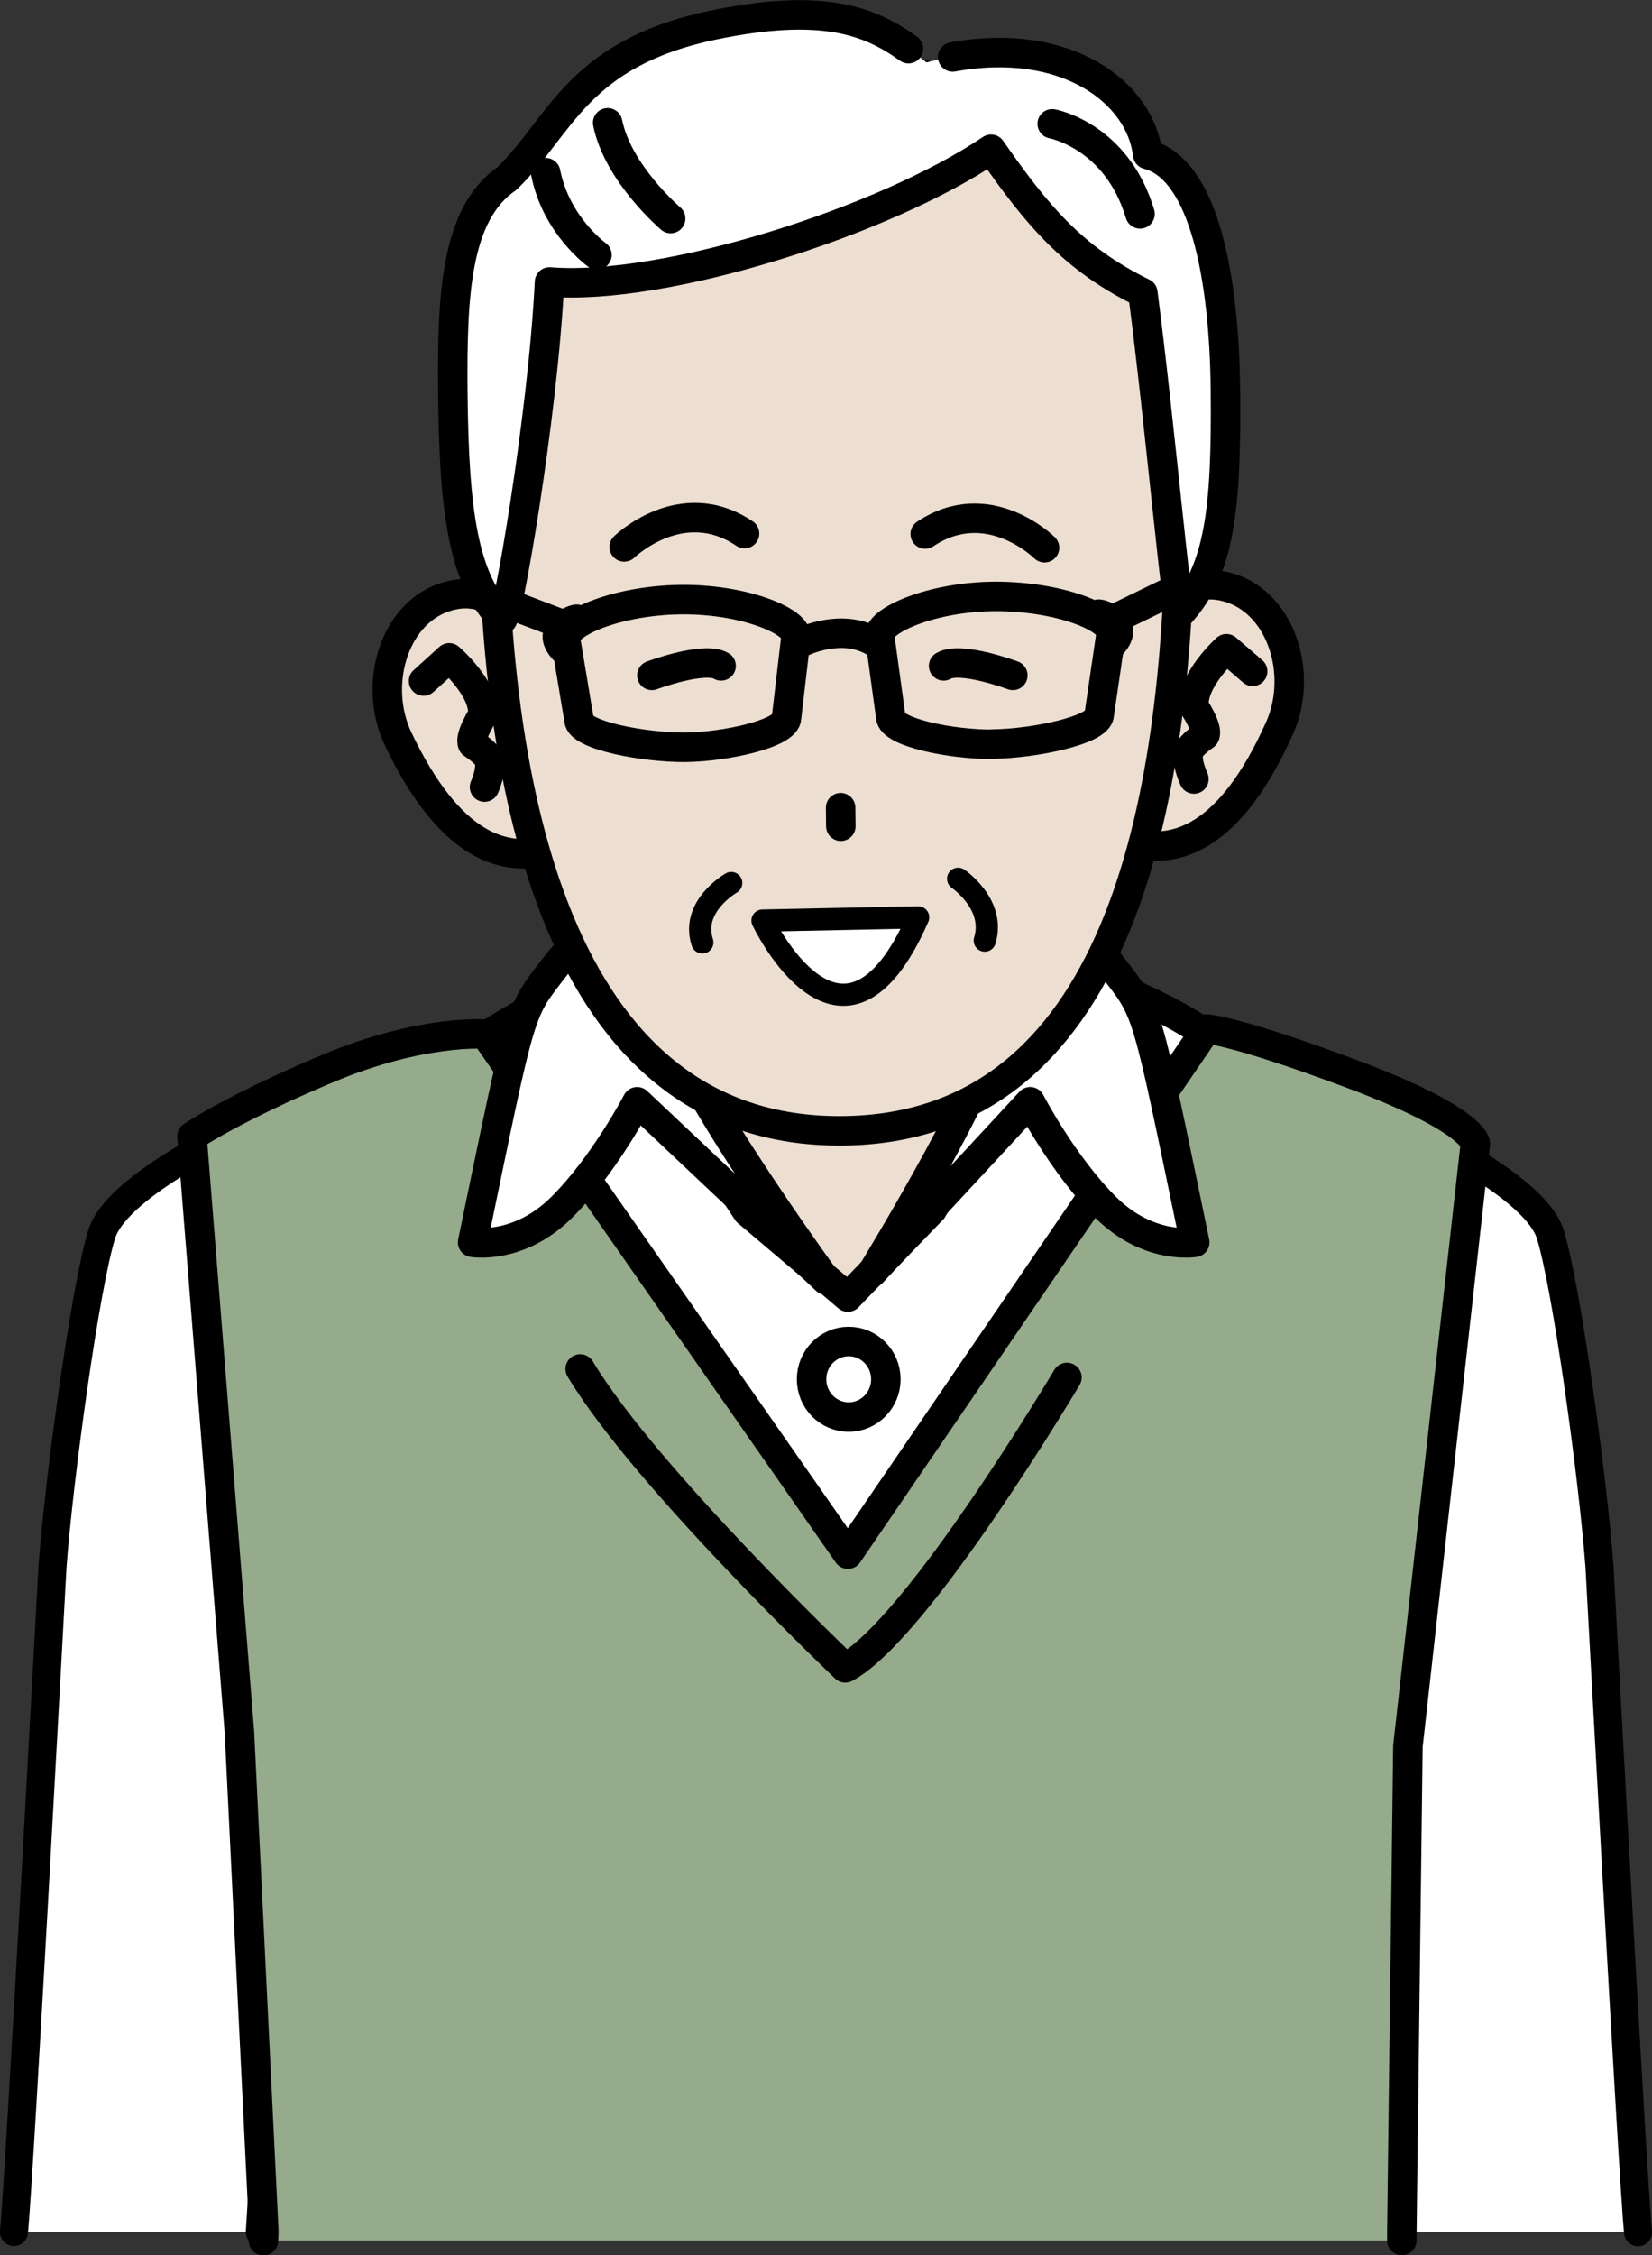
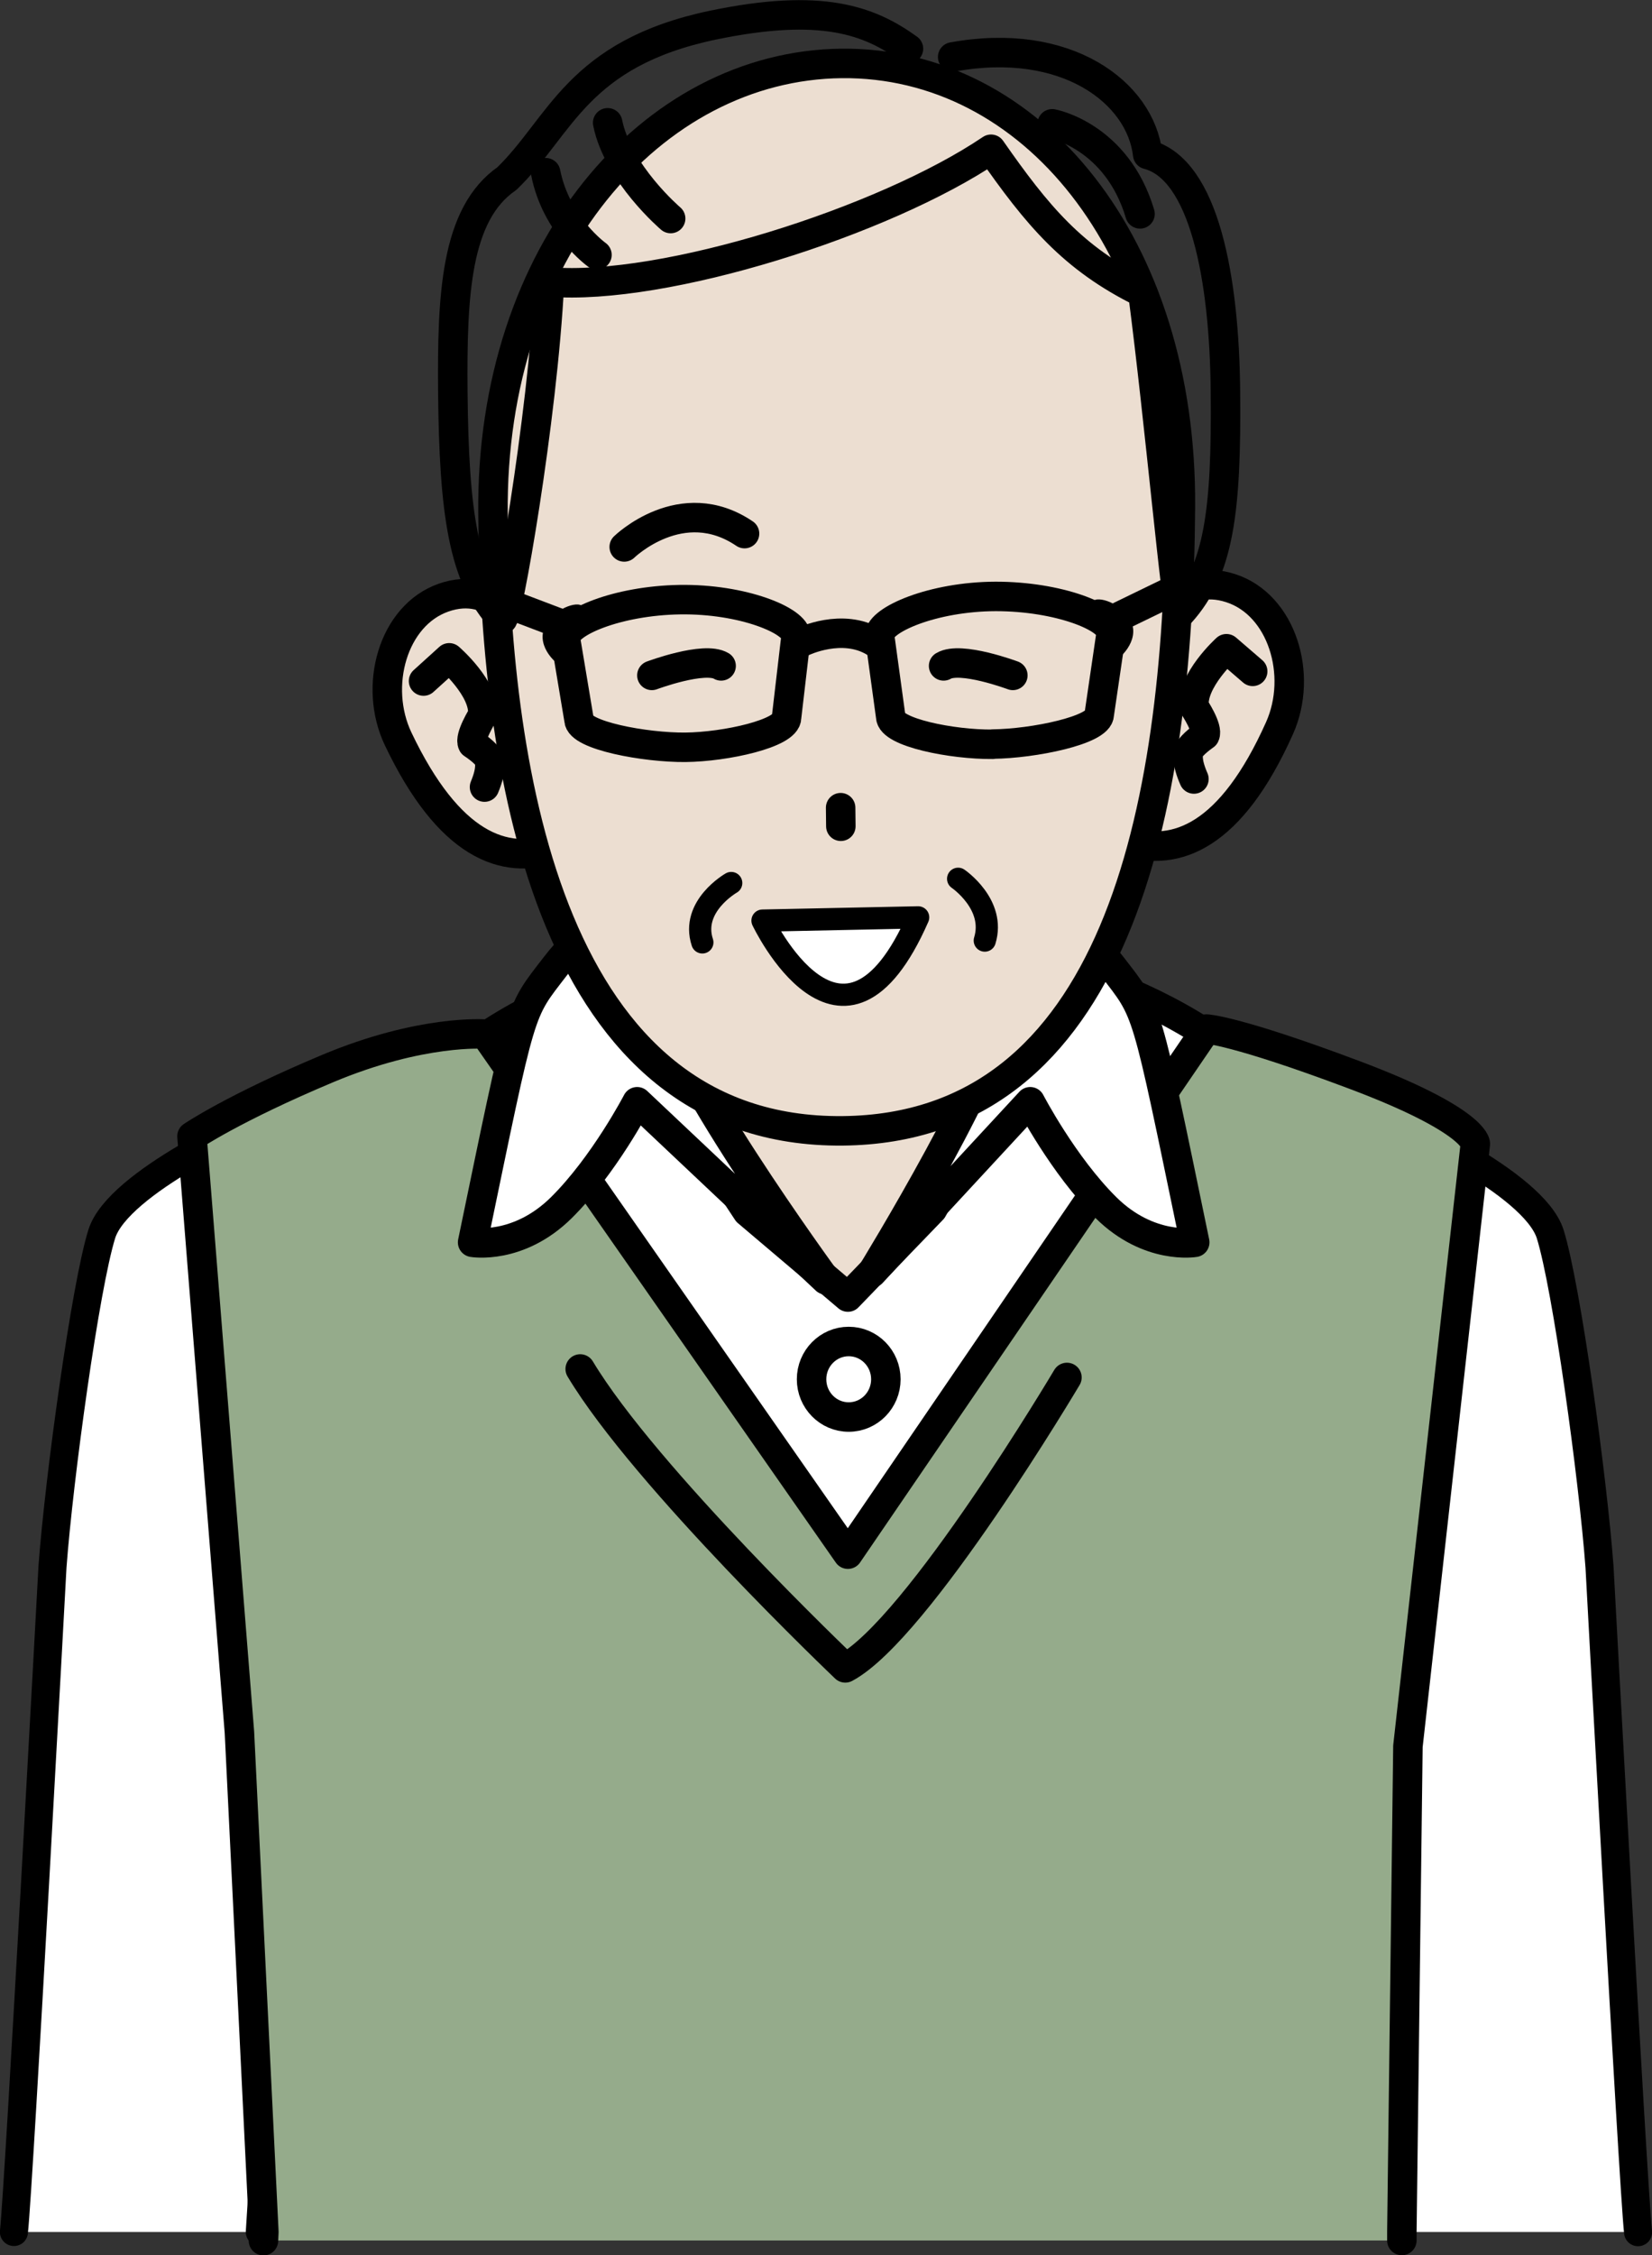
<svg xmlns="http://www.w3.org/2000/svg" id="_レイヤー_2" data-name="レイヤー 2" viewBox="0 0 81.83 111.66">
  <rect x="0" y="0" width="81.83" height="111.66" fill="#333333" stroke="none" />
  <defs>
    <style>      .cls-1, .cls-2, .cls-3 {        fill: #fff;      }      .cls-4, .cls-5, .cls-6 {        fill: none;      }      .cls-4, .cls-5, .cls-6, .cls-2, .cls-3, .cls-7 {        stroke: #000;        stroke-linecap: round;        stroke-linejoin: round;      }      .cls-4, .cls-2 {        stroke-width: 1.1px;      }      .cls-5, .cls-3, .cls-7 {        stroke-width: 1.46px;      }      .cls-6 {        stroke-width: 1.39px;      }      .cls-7 {        fill: #ecded1;      }      .cls-8 {        fill: #95ab8b;      }    </style>
  </defs>
  <g id="_レイヤー_1-2" data-name="レイヤー 1">
    <g>
      <ellipse class="cls-3" cx="42" cy="62.1" rx="24.76" ry="15.66" />
      <g>
        <path class="cls-1" d="M12.87,110.51l2.14-33.9-2.27-21.12s-6.89,3.01-7.7,5.61-2.11,12.03-2.44,16.47c0,0-1.65,30.53-1.91,32.94h12.17Z" />
        <path class="cls-6" d="M12.87,110.51l2.14-33.9-2.27-21.12s-6.89,3.01-7.7,5.61-2.11,12.03-2.44,16.47c0,0-1.65,30.53-1.91,32.94" />
      </g>
      <g>
        <path class="cls-1" d="M68.96,110.51l-2.14-33.9,2.27-21.12s6.89,3.01,7.7,5.61c.81,2.6,2.11,12.03,2.44,16.47,0,0,1.65,30.53,1.91,32.94h-12.17Z" />
        <path class="cls-6" d="M68.73,110.1l-1.91-33.48,2.27-21.12s6.89,3.01,7.7,5.61c.81,2.6,2.11,12.03,2.44,16.47,0,0,1.65,30.53,1.91,32.94" />
      </g>
      <g>
        <path class="cls-8" d="M13.08,110.5l-.02.43h56.38v-.43s.3-24.04.3-24.04l3.34-29.83s-.02-1.17-6.02-3.42c-5.91-2.22-7.3-2.26-7.3-2.26l-17.76,26-17.97-25.75s-3.14-.25-7.81,1.71c-4.67,1.96-6.71,3.35-6.71,3.35l2.35,29.51,1.21,24.74Z" />
        <path class="cls-5" d="M69.44,110.93v-.43s.3-24.04.3-24.04l3.34-29.83s-.02-1.17-6.02-3.42c-5.91-2.22-7.3-2.26-7.3-2.26l-17.76,26-17.97-25.75s-3.14-.25-7.81,1.71c-4.67,1.96-6.71,3.35-6.71,3.35l2.35,29.51,1.21,24.74-.02.43" />
        <path class="cls-5" d="M52.85,68.2s-7.4,12.47-10.98,14.38c0,0-9.91-9.43-13.13-14.8" />
        <path class="cls-7" d="M33.15,54.13l3.87,5.87,4.98,4.22,4.19-4.34,3.08-5.51s.52-3.81.52-6.08c0-1.6-.52-8.65-.52-8.65h-16.08s-.52,7.52-.52,8.28c0,1.52.48,6.22.48,6.22Z" />
        <path class="cls-3" d="M32.88,45.34s-2.35-1.42-5.38,2.51c-1.82,2.37-1.61,1.71-4.09,13.66,0,0,2.26.39,4.39-1.71,2.13-2.11,3.76-5.25,3.76-5.25l9.35,8.82s-8.1-11.07-8.18-14.06c-.08-2.93.03-2.64.15-3.97Z" />
        <path class="cls-3" d="M49.71,45.34s2.35-1.42,5.38,2.51c1.82,2.37,1.61,1.71,4.09,13.66,0,0-2.26.39-4.39-1.71-2.13-2.11-3.76-5.25-3.76-5.25l-7.84,8.47s6.59-10.71,6.68-13.7c.08-2.93-.03-2.64-.15-3.97Z" />
        <ellipse class="cls-3" cx="42.04" cy="68.29" rx="1.84" ry="1.87" />
      </g>
      <g>
        <g>
          <g>
            <path class="cls-7" d="M55.96,33.31c-.89,2.75-2.76,7.53-.22,8.34,2.54.82,5.25-.26,7.64-5.6,1.18-2.64.12-6.11-2.42-6.93-2.54-.82-4.12,1.43-5,4.18Z" />
            <path class="cls-5" d="M62.05,33.24l-1.3-1.12s-1.75,1.58-1.6,2.88c0,0,.71,1.06.53,1.41,0,0-.67.46-.78.76-.05.14-.15.51.24,1.4" />
          </g>
          <g>
            <path class="cls-7" d="M27.07,33.65c.95,2.73,2.93,7.46.42,8.34-2.52.88-5.26-.14-7.77-5.41-1.24-2.61-.26-6.11,2.25-6.99,2.52-.88,4.15,1.33,5.1,4.06Z" />
            <path class="cls-5" d="M20.98,33.72l1.27-1.15s1.79,1.54,1.66,2.84c0,0-.68,1.08-.5,1.42,0,0,.68.44.8.74.05.14.16.51-.21,1.4" />
          </g>
          <path class="cls-7" d="M58.47,25.1c-.1,15.06-3.18,30.75-16.72,30.89-14.42.14-17.2-17.57-17.33-30.55-.13-12.98,7.87-22.2,17.27-22.3,9.4-.09,16.87,8.98,16.78,21.96Z" />
          <g>
            <path class="cls-5" d="M33.95,37c2-.02,5.01-.69,5.01-1.47l.47-4.02c0-.78-2.65-1.87-5.76-1.82-3.11.05-5.67,1.15-5.66,1.93l.67,4.01c0,.78,3.28,1.39,5.28,1.37Z" />
            <path class="cls-5" d="M49.17,36.85c-2.01.02-5.05-.59-5.05-1.37l-.55-4.01c0-.78,2.62-1.93,5.75-1.94,3.12,0,5.71,1.04,5.72,1.82l-.59,4.02c0,.78-3.26,1.45-5.27,1.47Z" />
            <line class="cls-5" x1="58.96" y1="28.82" x2="55.52" y2="30.49" />
            <line class="cls-5" x1="23.94" y1="29.43" x2="27.63" y2="30.83" />
            <path class="cls-5" d="M39.77,31.77s1.95-.95,3.55.02" />
            <path d="M28.68,31.65c-.07.91.26,1.62-.3,1.58-.55-.04-1.57-.88-1.5-1.79.07-.91,1.2-1.55,1.75-1.51s.12.81.05,1.72Z" />
            <path d="M54.33,31.4c.09.91-.23,1.63.33,1.57s1.55-.91,1.47-1.82c-.09-.91-1.23-1.52-1.78-1.47-.55.05-.1.81-.02,1.72Z" />
          </g>
          <line class="cls-5" x1="41.64" y1="39.99" x2="41.65" y2="40.91" />
          <path class="cls-2" d="M45.48,45.42c-3.74,8.53-7.71.16-7.71.16l7.71-.16Z" />
          <path class="cls-4" d="M47.46,43.51s1.87,1.27,1.32,3.06" />
          <path class="cls-4" d="M36.22,43.72s-2.02,1.15-1.43,2.94" />
          <path class="cls-5" d="M30.92,27.08s2.84-2.77,5.96-.66" />
-           <path class="cls-5" d="M51.74,27.12s-2.78-2.77-5.91-.68" />
          <path class="cls-5" d="M32.29,33.44s2.59-.97,3.43-.47" />
          <path class="cls-5" d="M50.17,33.44s-2.59-.97-3.43-.47" />
        </g>
        <g>
-           <path class="cls-1" d="M60.71,19.35c-.05-5.55-1.04-10.98-3.85-11.71-.38-3.26-4.76-6.17-10.97-4.55-2.15-1.77-4.35-3.14-10.54-1.86-6.77,1.41-7.55,5.01-10.23,7.6-2.55,1.76-2.72,5.79-2.68,10.58.06,5.96.51,9.18,2.44,11.25.22.24,2.01-9.88,2.35-16.71,5.67.46,16.57-2.99,21.87-6.57,2.27,3.25,4.03,5.4,7.52,7.11.84,6.44,1.69,16.04,1.87,15.84,1.9-2.11,2.28-5.02,2.22-10.98Z" />
          <path class="cls-5" d="M45,2.41c-1.94-1.4-4.3-2.28-9.66-1.17-6.77,1.41-7.55,5.01-10.23,7.6-2.55,1.76-2.72,5.79-2.68,10.58.06,5.96.51,9.18,2.44,11.25.22.24,2.01-9.88,2.35-16.71,5.67.46,16.57-2.99,21.87-6.57,2.27,3.25,4.03,5.4,7.52,7.11.84,6.44,1.69,16.04,1.87,15.84,1.9-2.11,2.28-5.02,2.22-10.98-.05-5.55-1.04-10.98-3.85-11.71-.35-3.06-4.02-5.86-9.66-4.83" />
          <path class="cls-5" d="M33.22,10.82s-2.61-2.22-3.12-4.74" />
          <path class="cls-5" d="M29.57,12.62s-2.02-1.44-2.54-4.07" />
          <path class="cls-5" d="M52.12,6.13s3.19.58,4.35,4.46" />
        </g>
      </g>
    </g>
  </g>
</svg>